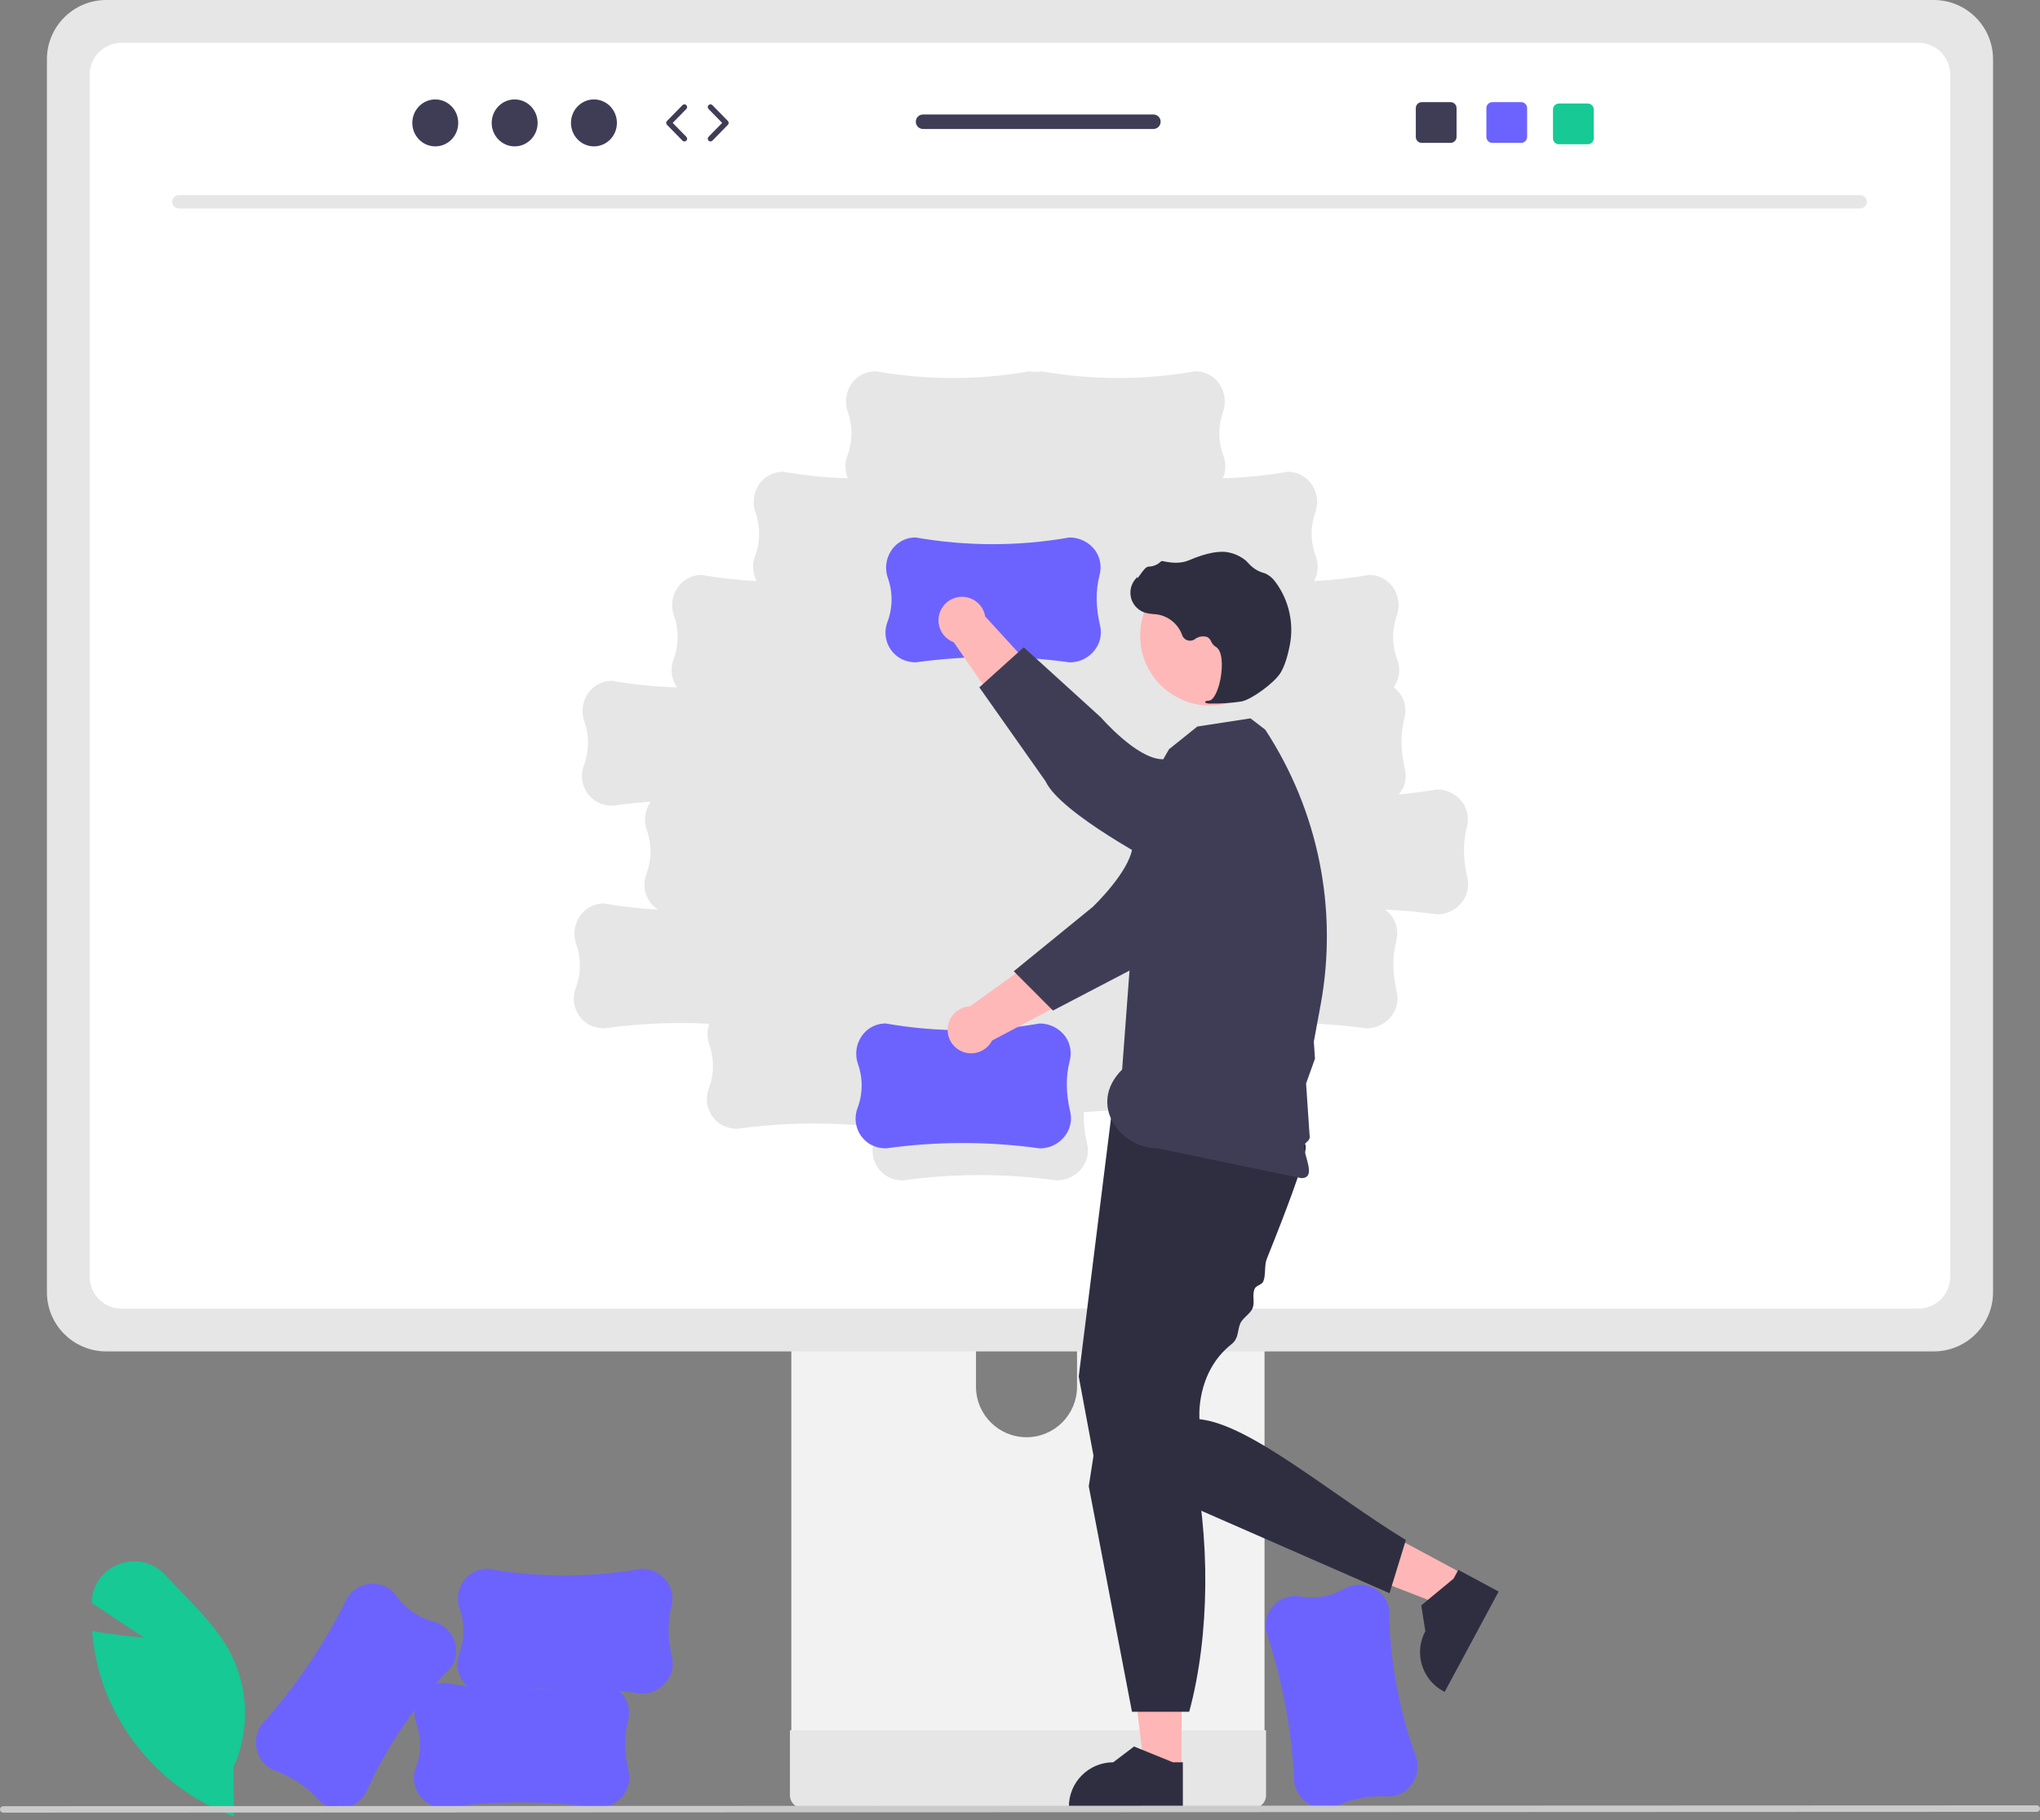
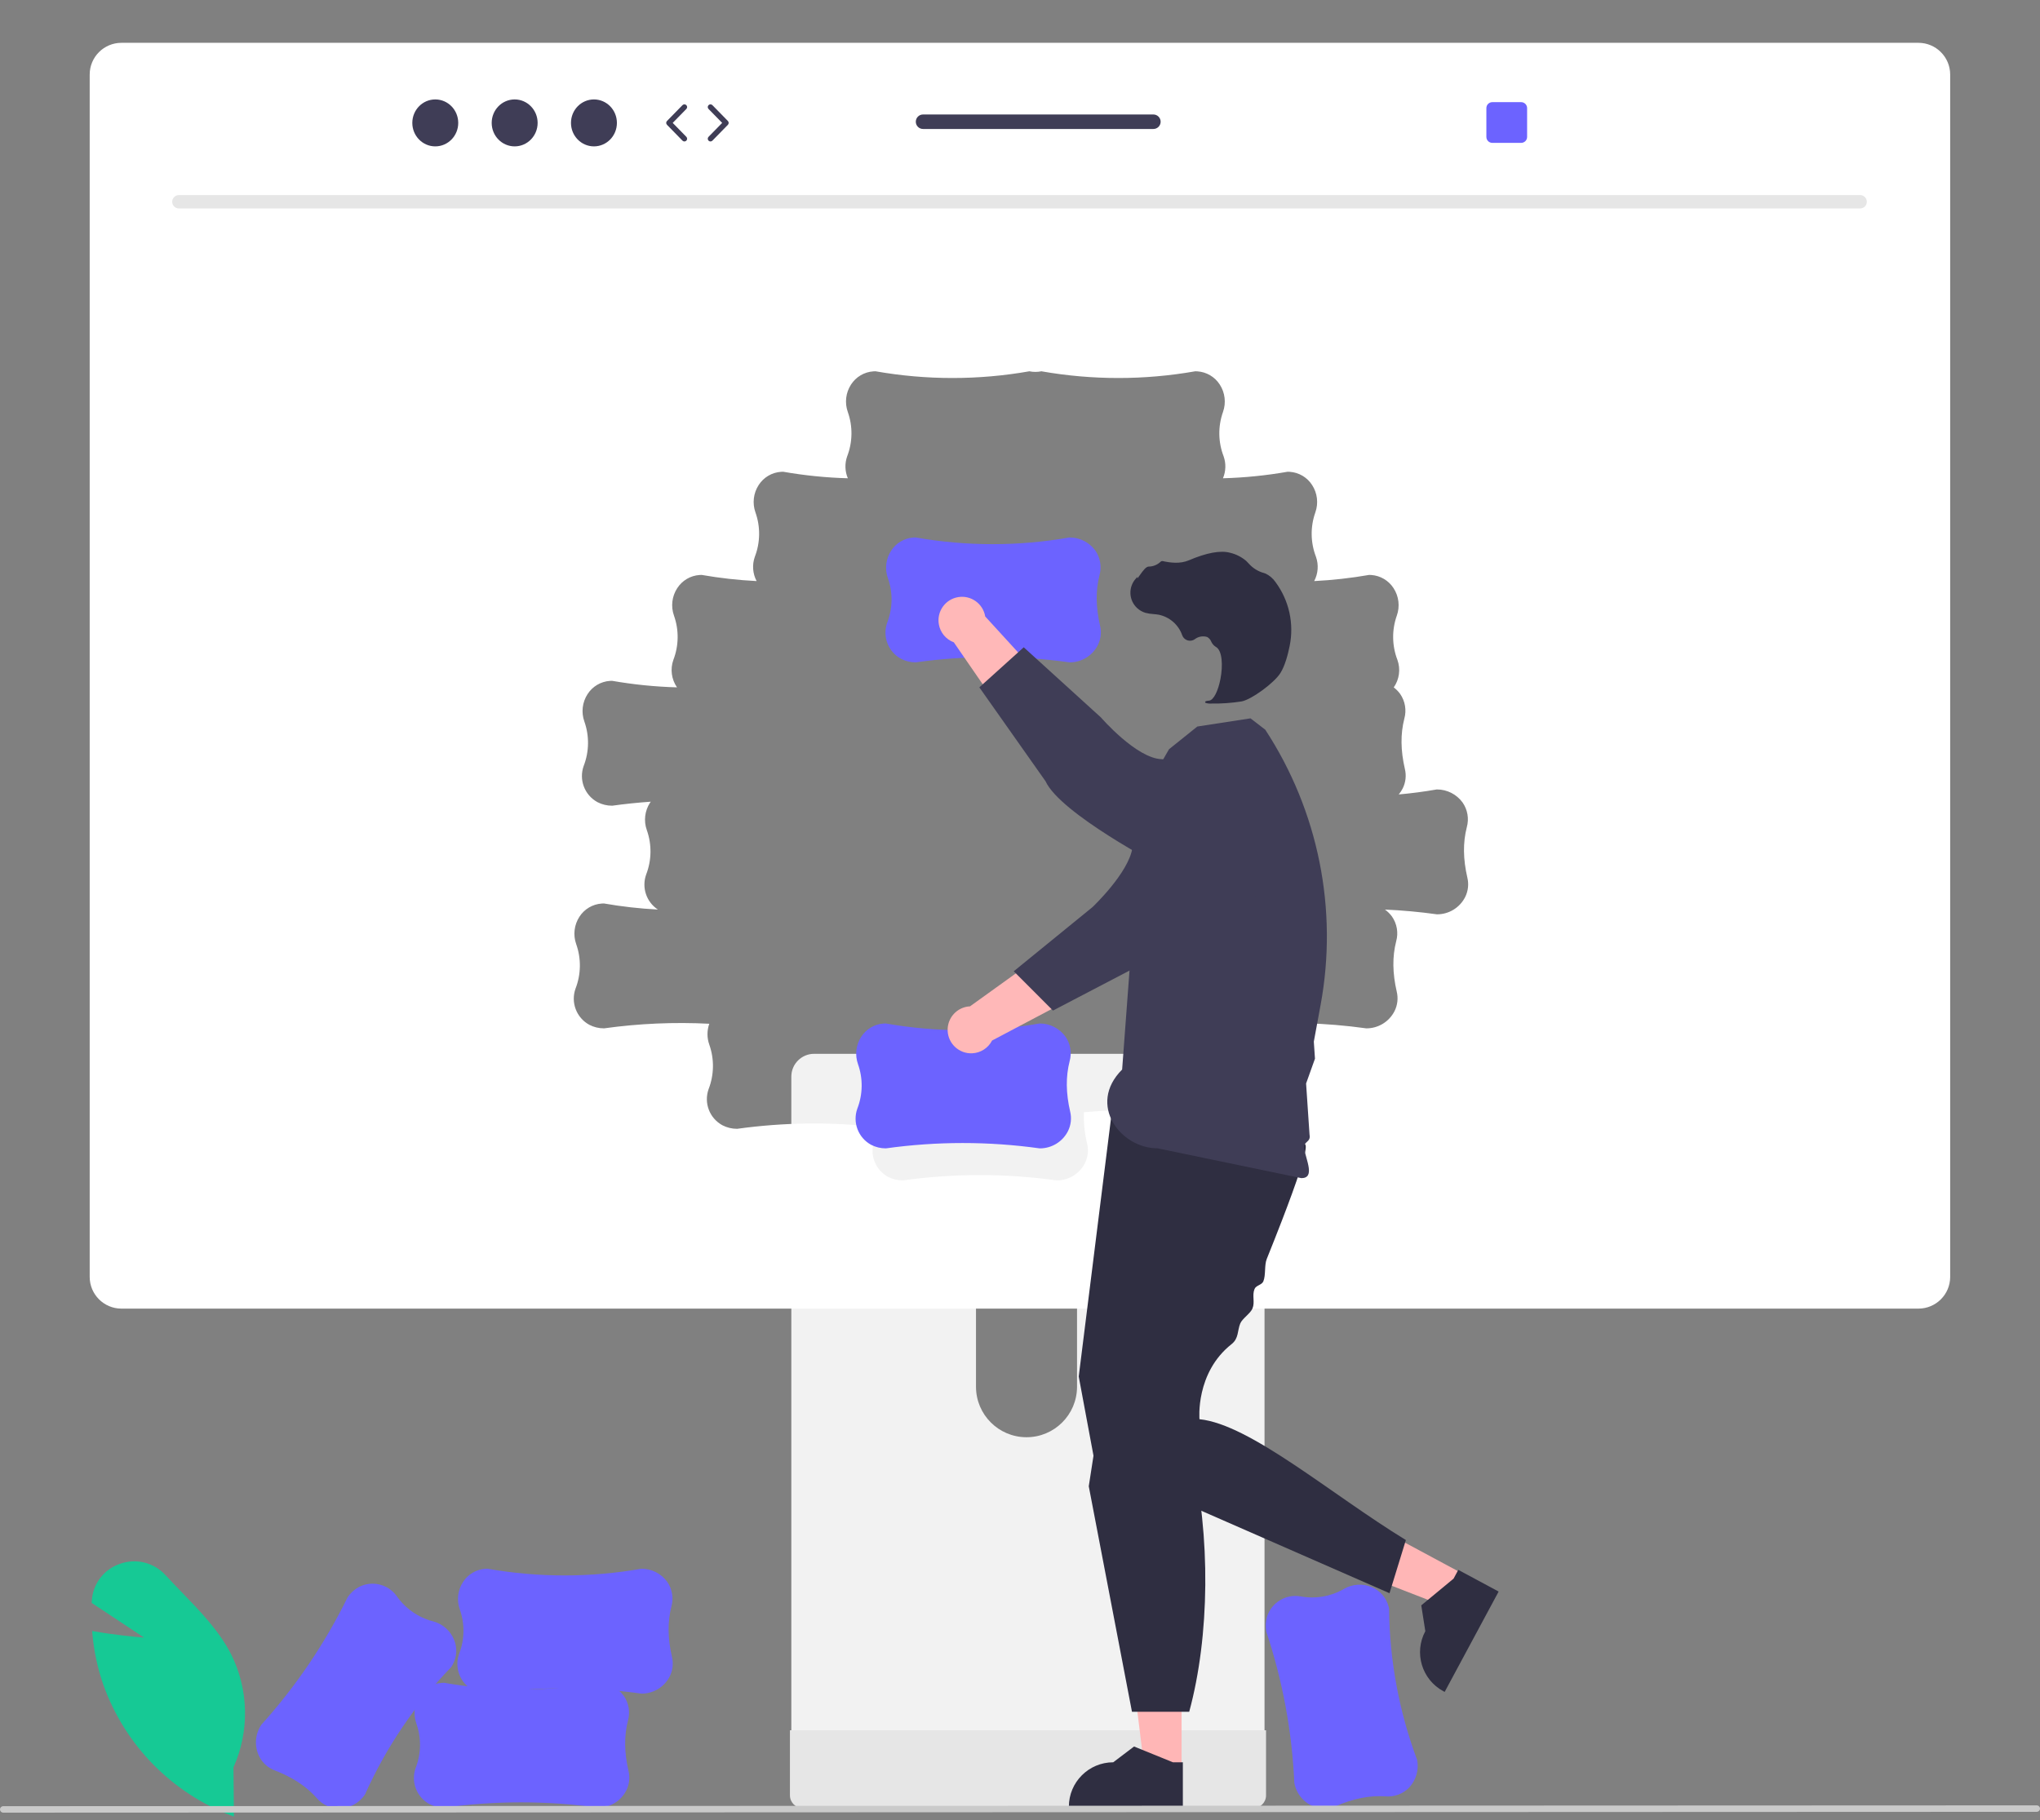
<svg xmlns="http://www.w3.org/2000/svg" width="158" height="141" viewBox="0 0 158 141" fill="none">
  <rect x="0" y="0" width="158" height="141" fill="#808080" stroke="none" />
  <path d="M18.118 140.733L17.98 140.682C13.322 138.925 9.673 135.208 8.002 130.519C7.549 129.216 7.262 127.861 7.148 126.486L7.137 126.355L7.266 126.378C8.813 126.655 10.437 126.809 11.161 126.869L7.102 124.183L7.109 124.043C7.172 122.732 8.027 121.591 9.267 121.162C10.52 120.699 11.928 121.045 12.823 122.036C13.227 122.474 13.653 122.915 14.066 123.341C15.483 124.806 16.95 126.321 17.876 128.11C19.27 130.866 19.346 134.104 18.082 136.922L18.118 140.733H18.118Z" fill="#16C995" />
  <path d="M100.249 138.13L100.247 138.115C100.068 134.131 99.337 130.192 98.075 126.409L98.074 126.402C98.001 126.014 98.022 125.613 98.136 125.235C98.489 124.15 99.582 123.486 100.707 123.673C101.869 123.891 103.071 123.686 104.095 123.094C104.745 122.717 105.534 122.665 106.229 122.953C106.884 123.22 107.373 123.781 107.549 124.466C107.563 124.52 107.575 124.574 107.585 124.629C107.622 128.632 108.358 132.597 109.758 136.347L109.759 136.352C109.905 137.126 109.672 137.924 109.13 138.497C108.652 138.982 107.982 139.228 107.303 139.168C106.084 139.085 104.83 139.332 103.47 139.924C102.995 140.136 102.461 140.173 101.961 140.03C101.077 139.771 100.415 139.036 100.249 138.13Z" fill="#6C63FF" />
  <path d="M61.289 83.405V135.72H97.939V83.405C97.94 82.633 97.438 81.95 96.7 81.722C96.53 81.666 96.353 81.638 96.174 81.641H63.059C62.083 81.639 61.291 82.428 61.289 83.404V83.405ZM75.592 101.381C75.612 99.22 77.38 97.485 79.54 97.505C81.673 97.524 83.397 99.248 83.417 101.381V107.451C83.407 109.612 81.647 111.355 79.486 111.345C77.34 111.335 75.602 109.597 75.592 107.451V101.381Z" fill="#F2F2F2" />
  <path d="M61.182 134.046V139.091C61.183 139.635 61.622 140.076 62.166 140.081H97.072C97.616 140.078 98.056 139.636 98.056 139.091V134.046H61.182Z" fill="#E6E6E6" />
-   <path d="M3.633 4.586V100.105C3.635 102.64 5.689 104.694 8.224 104.696H149.774C152.308 104.694 154.362 102.64 154.364 100.105V4.586C154.358 2.054 152.306 0.003 149.774 0H8.224C5.692 0.003 3.639 2.054 3.633 4.586H3.633Z" fill="#E6E6E6" />
  <path d="M148.589 3.317H9.401C8.045 3.32 6.947 4.419 6.947 5.775V98.928C6.95 100.282 8.047 101.379 9.401 101.381H148.589C149.943 101.379 151.04 100.282 151.043 98.928V5.775C151.042 4.419 149.945 3.32 148.589 3.317V3.317ZM113.478 69.497C113.062 70.319 112.219 70.837 111.297 70.834L111.283 70.833C109.948 70.647 108.609 70.525 107.265 70.466C107.474 70.615 107.657 70.797 107.809 71.004C108.199 71.563 108.319 72.267 108.136 72.923C107.832 74.107 107.846 75.384 108.18 76.829C108.301 77.335 108.241 77.867 108.009 78.332C107.593 79.154 106.749 79.671 105.828 79.669L105.814 79.668C102.627 79.224 99.401 79.138 96.195 79.412C96.183 79.493 96.167 79.574 96.146 79.655C95.842 80.838 95.856 82.115 96.19 83.561C96.311 84.066 96.251 84.598 96.019 85.064C95.603 85.885 94.759 86.403 93.838 86.401L93.823 86.4C90.551 85.944 87.237 85.866 83.946 86.167C83.921 86.989 84.007 87.81 84.2 88.609C84.321 89.115 84.261 89.647 84.029 90.112C83.613 90.934 82.769 91.451 81.848 91.449L81.833 91.448C77.884 90.898 73.877 90.898 69.927 91.448H69.921C69.525 91.45 69.135 91.355 68.784 91.174C67.782 90.629 67.328 89.434 67.717 88.362C67.836 88.024 67.925 87.677 67.982 87.323C64.362 86.906 60.704 86.949 57.096 87.451H57.089C56.694 87.453 56.304 87.359 55.953 87.177C54.95 86.633 54.497 85.437 54.886 84.365C55.312 83.262 55.33 82.043 54.935 80.928C54.749 80.405 54.749 79.834 54.935 79.312C52.214 79.173 49.486 79.292 46.788 79.668H46.782C46.386 79.67 45.996 79.576 45.645 79.394C44.643 78.85 44.189 77.654 44.578 76.582C45.005 75.479 45.023 74.26 44.628 73.145C44.375 72.437 44.468 71.651 44.878 71.021C45.26 70.426 45.901 70.047 46.606 69.999C46.662 69.995 46.717 69.993 46.774 69.993C48.156 70.235 49.552 70.392 50.953 70.465C50.059 69.878 49.685 68.754 50.047 67.747C50.474 66.644 50.492 65.425 50.097 64.31C49.844 63.602 49.937 62.816 50.347 62.186C50.365 62.159 50.386 62.135 50.404 62.109C49.407 62.178 48.412 62.281 47.419 62.419H47.413C47.017 62.421 46.628 62.327 46.276 62.145C45.274 61.601 44.82 60.405 45.209 59.333C45.636 58.23 45.654 57.011 45.259 55.896C45.006 55.188 45.099 54.402 45.509 53.772C45.891 53.177 46.532 52.798 47.237 52.75C47.293 52.746 47.348 52.744 47.405 52.744C49.067 53.035 50.748 53.204 52.435 53.251C52.005 52.63 51.899 51.841 52.151 51.129C52.578 50.026 52.595 48.807 52.2 47.692C51.948 46.984 52.041 46.199 52.451 45.569C52.833 44.973 53.474 44.594 54.179 44.546C54.234 44.542 54.29 44.54 54.346 44.54C55.753 44.786 57.173 44.945 58.6 45.017C58.293 44.436 58.243 43.755 58.462 43.136C58.888 42.033 58.906 40.814 58.511 39.699C58.259 38.991 58.351 38.205 58.761 37.575C59.143 36.98 59.784 36.601 60.489 36.553C60.545 36.549 60.601 36.547 60.657 36.547C62.312 36.837 63.986 37.006 65.666 37.053C65.437 36.512 65.418 35.906 65.614 35.353C66.04 34.25 66.058 33.031 65.663 31.916C65.411 31.208 65.503 30.422 65.913 29.792C66.295 29.197 66.936 28.818 67.641 28.77C67.697 28.766 67.753 28.764 67.809 28.764C71.751 29.458 75.784 29.458 79.726 28.765H79.731C80.035 28.828 80.349 28.828 80.654 28.765H80.659C84.601 29.458 88.634 29.458 92.576 28.764C92.632 28.764 92.688 28.766 92.743 28.77C93.449 28.818 94.09 29.197 94.472 29.792C94.882 30.422 94.974 31.208 94.722 31.916C94.327 33.031 94.344 34.25 94.771 35.353C94.966 35.906 94.948 36.512 94.719 37.053C96.399 37.006 98.073 36.837 99.728 36.547C99.784 36.547 99.84 36.549 99.895 36.553C100.601 36.601 101.242 36.98 101.624 37.575C102.034 38.205 102.126 38.991 101.874 39.699C101.479 40.814 101.497 42.033 101.923 43.136C102.142 43.755 102.092 44.436 101.785 45.017C103.211 44.945 104.632 44.786 106.039 44.54C106.095 44.54 106.15 44.542 106.206 44.546C106.911 44.594 107.552 44.973 107.934 45.569C108.344 46.199 108.437 46.984 108.185 47.692C107.79 48.807 107.807 50.026 108.234 51.129C108.487 51.843 108.38 52.634 107.947 53.255C108.135 53.397 108.301 53.565 108.44 53.755C108.83 54.314 108.95 55.018 108.767 55.675C108.463 56.858 108.477 58.135 108.811 59.58C108.933 60.086 108.872 60.618 108.64 61.083C108.555 61.249 108.452 61.405 108.333 61.547C109.317 61.461 110.299 61.331 111.279 61.16H111.284C112.072 61.157 112.814 61.532 113.278 62.169C113.668 62.728 113.788 63.432 113.605 64.089C113.301 65.272 113.315 66.549 113.649 67.995C113.771 68.5 113.71 69.032 113.478 69.498L113.478 69.497Z" fill="white" />
  <path d="M144.08 16.148H13.843C13.556 16.142 13.33 15.905 13.336 15.619C13.342 15.342 13.565 15.119 13.843 15.113H144.08C144.367 15.119 144.593 15.356 144.587 15.642C144.581 15.919 144.358 16.142 144.08 16.148Z" fill="#E6E6E6" />
  <path d="M80.535 88.967L80.52 88.966C76.571 88.415 72.564 88.415 68.614 88.966H68.608C68.212 88.967 67.822 88.873 67.471 88.692C66.469 88.147 66.015 86.952 66.404 85.879C66.831 84.776 66.848 83.557 66.453 82.442C66.201 81.734 66.294 80.949 66.704 80.319C67.086 79.724 67.727 79.344 68.432 79.296C68.487 79.293 68.543 79.29 68.6 79.29C72.542 79.984 76.575 79.985 80.517 79.292H80.522C81.31 79.289 82.051 79.665 82.516 80.301C82.906 80.86 83.026 81.564 82.843 82.221C82.539 83.404 82.553 84.682 82.887 86.127C83.008 86.632 82.948 87.164 82.716 87.63C82.3 88.452 81.456 88.969 80.535 88.967Z" fill="#6C63FF" />
  <path d="M92.679 68.342L89.502 65.712C87.119 66.961 83.493 71.948 83.493 71.948L75.129 77.963C74.124 78.011 73.349 78.864 73.397 79.869C73.445 80.873 74.298 81.649 75.302 81.601C75.954 81.57 76.539 81.192 76.837 80.612L88.201 74.606L92.679 68.342V68.342Z" fill="#FFB8B8" />
  <path d="M98.04 58.334C99.874 59.888 100.101 62.633 98.548 64.467C98.374 64.673 98.181 64.862 97.972 65.032L95.952 66.674C95.952 66.674 90.911 73.93 88.288 74.772L81.553 78.29L78.516 75.246L84.62 70.271C84.62 70.271 87.427 67.615 87.709 65.671C87.881 64.481 89.896 61.238 91.915 58.833C93.465 57.004 96.204 56.778 98.033 58.328L98.04 58.334V58.334Z" fill="#3F3D56" />
  <path d="M91.514 137.08L88.643 137.08L87.277 126.007L91.514 126.007L91.514 137.08Z" fill="#FFB6B6" />
  <path d="M91.613 140.076L82.785 140.076V139.964C82.785 138.067 84.324 136.528 86.221 136.528H86.221L87.834 135.305L90.843 136.528L91.613 136.528L91.613 140.076Z" fill="#2F2E41" />
  <path d="M113.388 121.97L112.028 124.498L101.629 120.458L103.635 116.726L113.388 121.97Z" fill="#FFB6B6" />
  <path d="M116.071 123.301L111.89 131.076L111.792 131.023C110.121 130.125 109.494 128.041 110.393 126.37L110.393 126.37L110.079 124.37L112.581 122.3L112.946 121.621L116.071 123.301Z" fill="#2F2E41" />
  <path d="M86.082 86.373L83.549 106.642L84.816 113.438L107.619 123.428L108.886 119.311C103.057 115.744 96.826 110.346 92.9 109.949C92.9 109.949 92.574 106.352 95.387 104.132C95.954 103.684 95.83 103.078 96.06 102.529C96.218 102.151 96.845 101.758 97.006 101.371C97.215 100.868 96.957 100.369 97.166 99.859C97.284 99.572 97.731 99.554 97.848 99.267C98.047 98.777 97.916 98.019 98.111 97.535C98.527 96.501 98.927 95.49 99.292 94.542C100.428 91.591 101.227 89.253 101.126 88.748C100.81 87.165 86.082 86.373 86.082 86.373Z" fill="#2F2E41" />
  <path d="M85.652 106.584L84.326 115.144L87.672 132.613H92.106C93.699 126.743 93.781 119.028 92.264 112.502L85.652 106.584Z" fill="#2F2E41" />
  <path d="M88.496 61.607L90.54 58.046L92.735 56.285L96.852 55.652L97.996 56.531C102.112 62.823 103.648 70.458 102.282 77.852L101.961 79.593L101.757 80.697L101.846 82.018L101.158 83.94L101.253 85.348L101.303 86.1L101.354 86.855L101.425 87.908C101.551 88.509 100.914 88.43 101.004 88.96C101.162 89.89 101.873 91.269 100.794 91.273L89.645 88.96C86.813 88.971 84.176 85.594 86.91 82.859L88.496 61.607H88.496Z" fill="#3F3D56" />
-   <path d="M93.718 54.661C96.708 54.661 99.132 52.237 99.132 49.247C99.132 46.257 96.708 43.833 93.718 43.833C90.728 43.833 88.305 46.257 88.305 49.247C88.305 52.237 90.728 54.661 93.718 54.661Z" fill="#FFB8B8" />
  <path d="M93.805 54.506C94.597 54.518 95.389 54.463 96.171 54.34C96.947 54.183 98.683 52.911 99.167 52.145C99.526 51.577 99.756 50.689 99.885 50.044C100.238 48.319 99.843 46.525 98.798 45.107C98.599 44.814 98.325 44.58 98.004 44.43C97.976 44.419 97.947 44.409 97.917 44.4C97.45 44.277 97.03 44.017 96.711 43.654C96.649 43.581 96.582 43.512 96.511 43.448C96.15 43.144 95.724 42.929 95.265 42.822C94.524 42.624 93.453 42.821 92.079 43.408C91.389 43.702 90.635 43.596 90.055 43.47C89.988 43.457 89.92 43.48 89.876 43.531C89.629 43.763 89.303 43.893 88.965 43.894C88.757 43.903 88.54 44.191 88.276 44.565C88.217 44.65 88.147 44.749 88.097 44.81L88.09 44.694L87.973 44.823C87.369 45.489 87.419 46.517 88.085 47.121C88.263 47.283 88.476 47.404 88.707 47.474C88.916 47.529 89.13 47.563 89.345 47.575C89.476 47.587 89.611 47.599 89.74 47.622C90.586 47.795 91.278 48.399 91.563 49.213C91.683 49.547 92.05 49.72 92.383 49.601C92.436 49.582 92.486 49.556 92.531 49.525C92.805 49.312 93.166 49.246 93.497 49.349C93.638 49.427 93.748 49.552 93.808 49.702C93.881 49.868 94.002 50.01 94.156 50.108C94.682 50.379 94.718 51.58 94.529 52.581C94.347 53.545 93.987 54.243 93.654 54.278C93.398 54.304 93.368 54.323 93.35 54.368L93.333 54.409L93.362 54.447C93.504 54.498 93.655 54.518 93.805 54.506Z" fill="#2F2E41" />
  <path d="M82.849 51.314L82.835 51.313C78.885 50.762 74.878 50.762 70.928 51.313H70.922C70.527 51.314 70.137 51.22 69.785 51.038C68.783 50.494 68.33 49.299 68.719 48.226C69.145 47.123 69.163 45.904 68.768 44.789C68.516 44.081 68.608 43.296 69.018 42.666C69.4 42.071 70.041 41.691 70.746 41.643C70.802 41.639 70.858 41.638 70.914 41.638C74.856 42.331 78.889 42.332 82.831 41.639H82.836C83.624 41.636 84.366 42.012 84.83 42.648C85.22 43.207 85.34 43.911 85.157 44.568C84.853 45.751 84.868 47.029 85.201 48.474C85.323 48.979 85.262 49.511 85.03 49.977C84.614 50.799 83.771 51.316 82.849 51.314Z" fill="#6C63FF" />
  <path d="M87.912 64.063L90.152 60.6C88.633 58.38 83.257 55.362 83.257 55.362L76.305 47.758C76.14 46.765 75.202 46.095 74.21 46.26C73.218 46.425 72.547 47.363 72.712 48.355C72.819 48.998 73.263 49.536 73.875 49.763L81.167 60.348L87.912 64.063H87.912Z" fill="#FFB8B8" />
  <path d="M98.477 68.219C97.148 70.222 94.448 70.769 92.445 69.441C92.221 69.292 92.01 69.123 91.817 68.935L89.95 67.12C89.95 67.12 82.121 63.032 80.979 60.525L75.85 53.25L79.289 50.147L85.267 55.581C85.267 55.581 88.019 58.764 89.983 58.816C91.185 58.848 94.641 60.47 97.266 62.195C99.263 63.52 99.807 66.214 98.482 68.211L98.477 68.219Z" fill="#3F3D56" />
  <path d="M46.328 140.044L46.313 140.043C42.364 139.493 38.357 139.493 34.407 140.043H34.401C34.005 140.045 33.615 139.951 33.264 139.769C32.262 139.225 31.808 138.029 32.197 136.957C32.624 135.854 32.641 134.635 32.246 133.52C31.994 132.812 32.087 132.026 32.497 131.396C32.879 130.801 33.52 130.422 34.225 130.374C34.281 130.37 34.336 130.368 34.392 130.368C38.335 131.062 42.367 131.062 46.31 130.369H46.315C47.103 130.367 47.844 130.742 48.309 131.379C48.699 131.938 48.819 132.642 48.636 133.298C48.332 134.482 48.346 135.759 48.68 137.204C48.801 137.71 48.741 138.242 48.509 138.707C48.093 139.529 47.249 140.046 46.328 140.044H46.328Z" fill="#6C63FF" />
  <path d="M49.693 131.208L49.679 131.207C45.729 130.657 41.722 130.657 37.772 131.207H37.766C37.37 131.209 36.98 131.115 36.629 130.933C35.627 130.389 35.173 129.193 35.562 128.121C35.989 127.018 36.007 125.799 35.612 124.684C35.359 123.976 35.452 123.19 35.862 122.56C36.244 121.965 36.885 121.586 37.59 121.538C37.646 121.534 37.701 121.532 37.758 121.532C41.7 122.226 45.733 122.226 49.675 121.534H49.68C50.468 121.531 51.21 121.906 51.674 122.543C52.064 123.102 52.184 123.806 52.001 124.462C51.697 125.646 51.711 126.923 52.045 128.368C52.166 128.874 52.106 129.406 51.874 129.871C51.458 130.693 50.614 131.21 49.693 131.208H49.693Z" fill="#6C63FF" />
  <path d="M20.244 133.617L20.253 133.605C22.922 130.642 25.167 127.324 26.924 123.744L26.928 123.739C27.148 123.41 27.445 123.14 27.792 122.951C28.805 122.426 30.049 122.72 30.719 123.643C31.393 124.614 32.394 125.312 33.538 125.609C34.266 125.797 34.865 126.314 35.157 127.007C35.436 127.656 35.391 128.4 35.036 129.011C35.008 129.059 34.978 129.106 34.946 129.153C32.163 132.029 29.903 135.369 28.268 139.023L28.265 139.027C27.826 139.681 27.099 140.085 26.312 140.113C25.63 140.123 24.98 139.828 24.538 139.308C23.729 138.393 22.663 137.69 21.279 137.156C20.792 136.974 20.385 136.625 20.13 136.173C19.682 135.367 19.726 134.379 20.244 133.617Z" fill="#6C63FF" />
  <path d="M157.751 140.366L0.249 140.43C0.111 140.43 -0.001 140.317 3.50062e-06 140.179C0.001 140.041 0.112 139.93 0.249 139.929L157.751 139.865C157.889 139.865 158.001 139.978 158 140.117C157.999 140.254 157.888 140.365 157.751 140.366Z" fill="#CACACA" />
  <path d="M33.712 11.34C34.695 11.34 35.491 10.526 35.491 9.522C35.491 8.517 34.695 7.703 33.712 7.703C32.73 7.703 31.934 8.517 31.934 9.522C31.934 10.526 32.73 11.34 33.712 11.34Z" fill="#3F3D56" />
  <path d="M39.861 11.34C40.843 11.34 41.64 10.526 41.64 9.522C41.64 8.517 40.843 7.703 39.861 7.703C38.879 7.703 38.082 8.517 38.082 9.522C38.082 10.526 38.879 11.34 39.861 11.34Z" fill="#3F3D56" />
  <path d="M46.002 11.34C46.984 11.34 47.78 10.526 47.78 9.522C47.78 8.517 46.984 7.703 46.002 7.703C45.019 7.703 44.223 8.517 44.223 9.522C44.223 10.526 45.019 11.34 46.002 11.34Z" fill="#3F3D56" />
  <path d="M53.008 10.959C52.954 10.959 52.899 10.937 52.858 10.895L51.658 9.668C51.578 9.586 51.578 9.456 51.658 9.374L52.858 8.147C52.939 8.064 53.073 8.063 53.155 8.144C53.239 8.225 53.24 8.358 53.159 8.441L52.102 9.521L53.159 10.601C53.24 10.684 53.239 10.817 53.155 10.899C53.114 10.938 53.061 10.959 53.008 10.959Z" fill="#3F3D56" />
  <path d="M55.027 10.959C54.974 10.959 54.921 10.939 54.88 10.899C54.797 10.817 54.795 10.684 54.876 10.601L55.933 9.521L54.876 8.441C54.795 8.358 54.797 8.225 54.88 8.144C54.963 8.063 55.096 8.064 55.177 8.147L56.377 9.374C56.457 9.456 56.457 9.587 56.377 9.668L55.177 10.895C55.136 10.938 55.081 10.959 55.027 10.959Z" fill="#3F3D56" />
  <path d="M117.814 7.914H115.582C115.327 7.914 115.121 8.12 115.121 8.375V10.609C115.121 10.863 115.327 11.069 115.582 11.069H117.814C118.068 11.069 118.276 10.863 118.276 10.609V8.375C118.276 8.12 118.068 7.914 117.814 7.914Z" fill="#6C63FF" />
-   <path d="M112.349 7.914H110.117C109.862 7.914 109.656 8.12 109.656 8.375V10.609C109.656 10.863 109.862 11.069 110.117 11.069H112.349C112.603 11.069 112.812 10.863 112.812 10.609V8.375C112.812 8.12 112.603 7.914 112.349 7.914Z" fill="#3F3D56" />
-   <path d="M122.974 8.02H120.742C120.487 8.02 120.281 8.226 120.281 8.481V10.715C120.281 10.969 120.487 11.175 120.742 11.175H122.974C123.228 11.175 123.437 10.969 123.437 10.715V8.481C123.437 8.226 123.228 8.02 122.974 8.02Z" fill="#16C995" />
  <path d="M89.331 8.869H71.491C71.18 8.869 70.93 9.122 70.93 9.431C70.93 9.74 71.18 9.992 71.491 9.992H89.331C89.641 9.992 89.893 9.74 89.893 9.431C89.893 9.122 89.641 8.869 89.331 8.869Z" fill="#3F3D56" />
</svg>